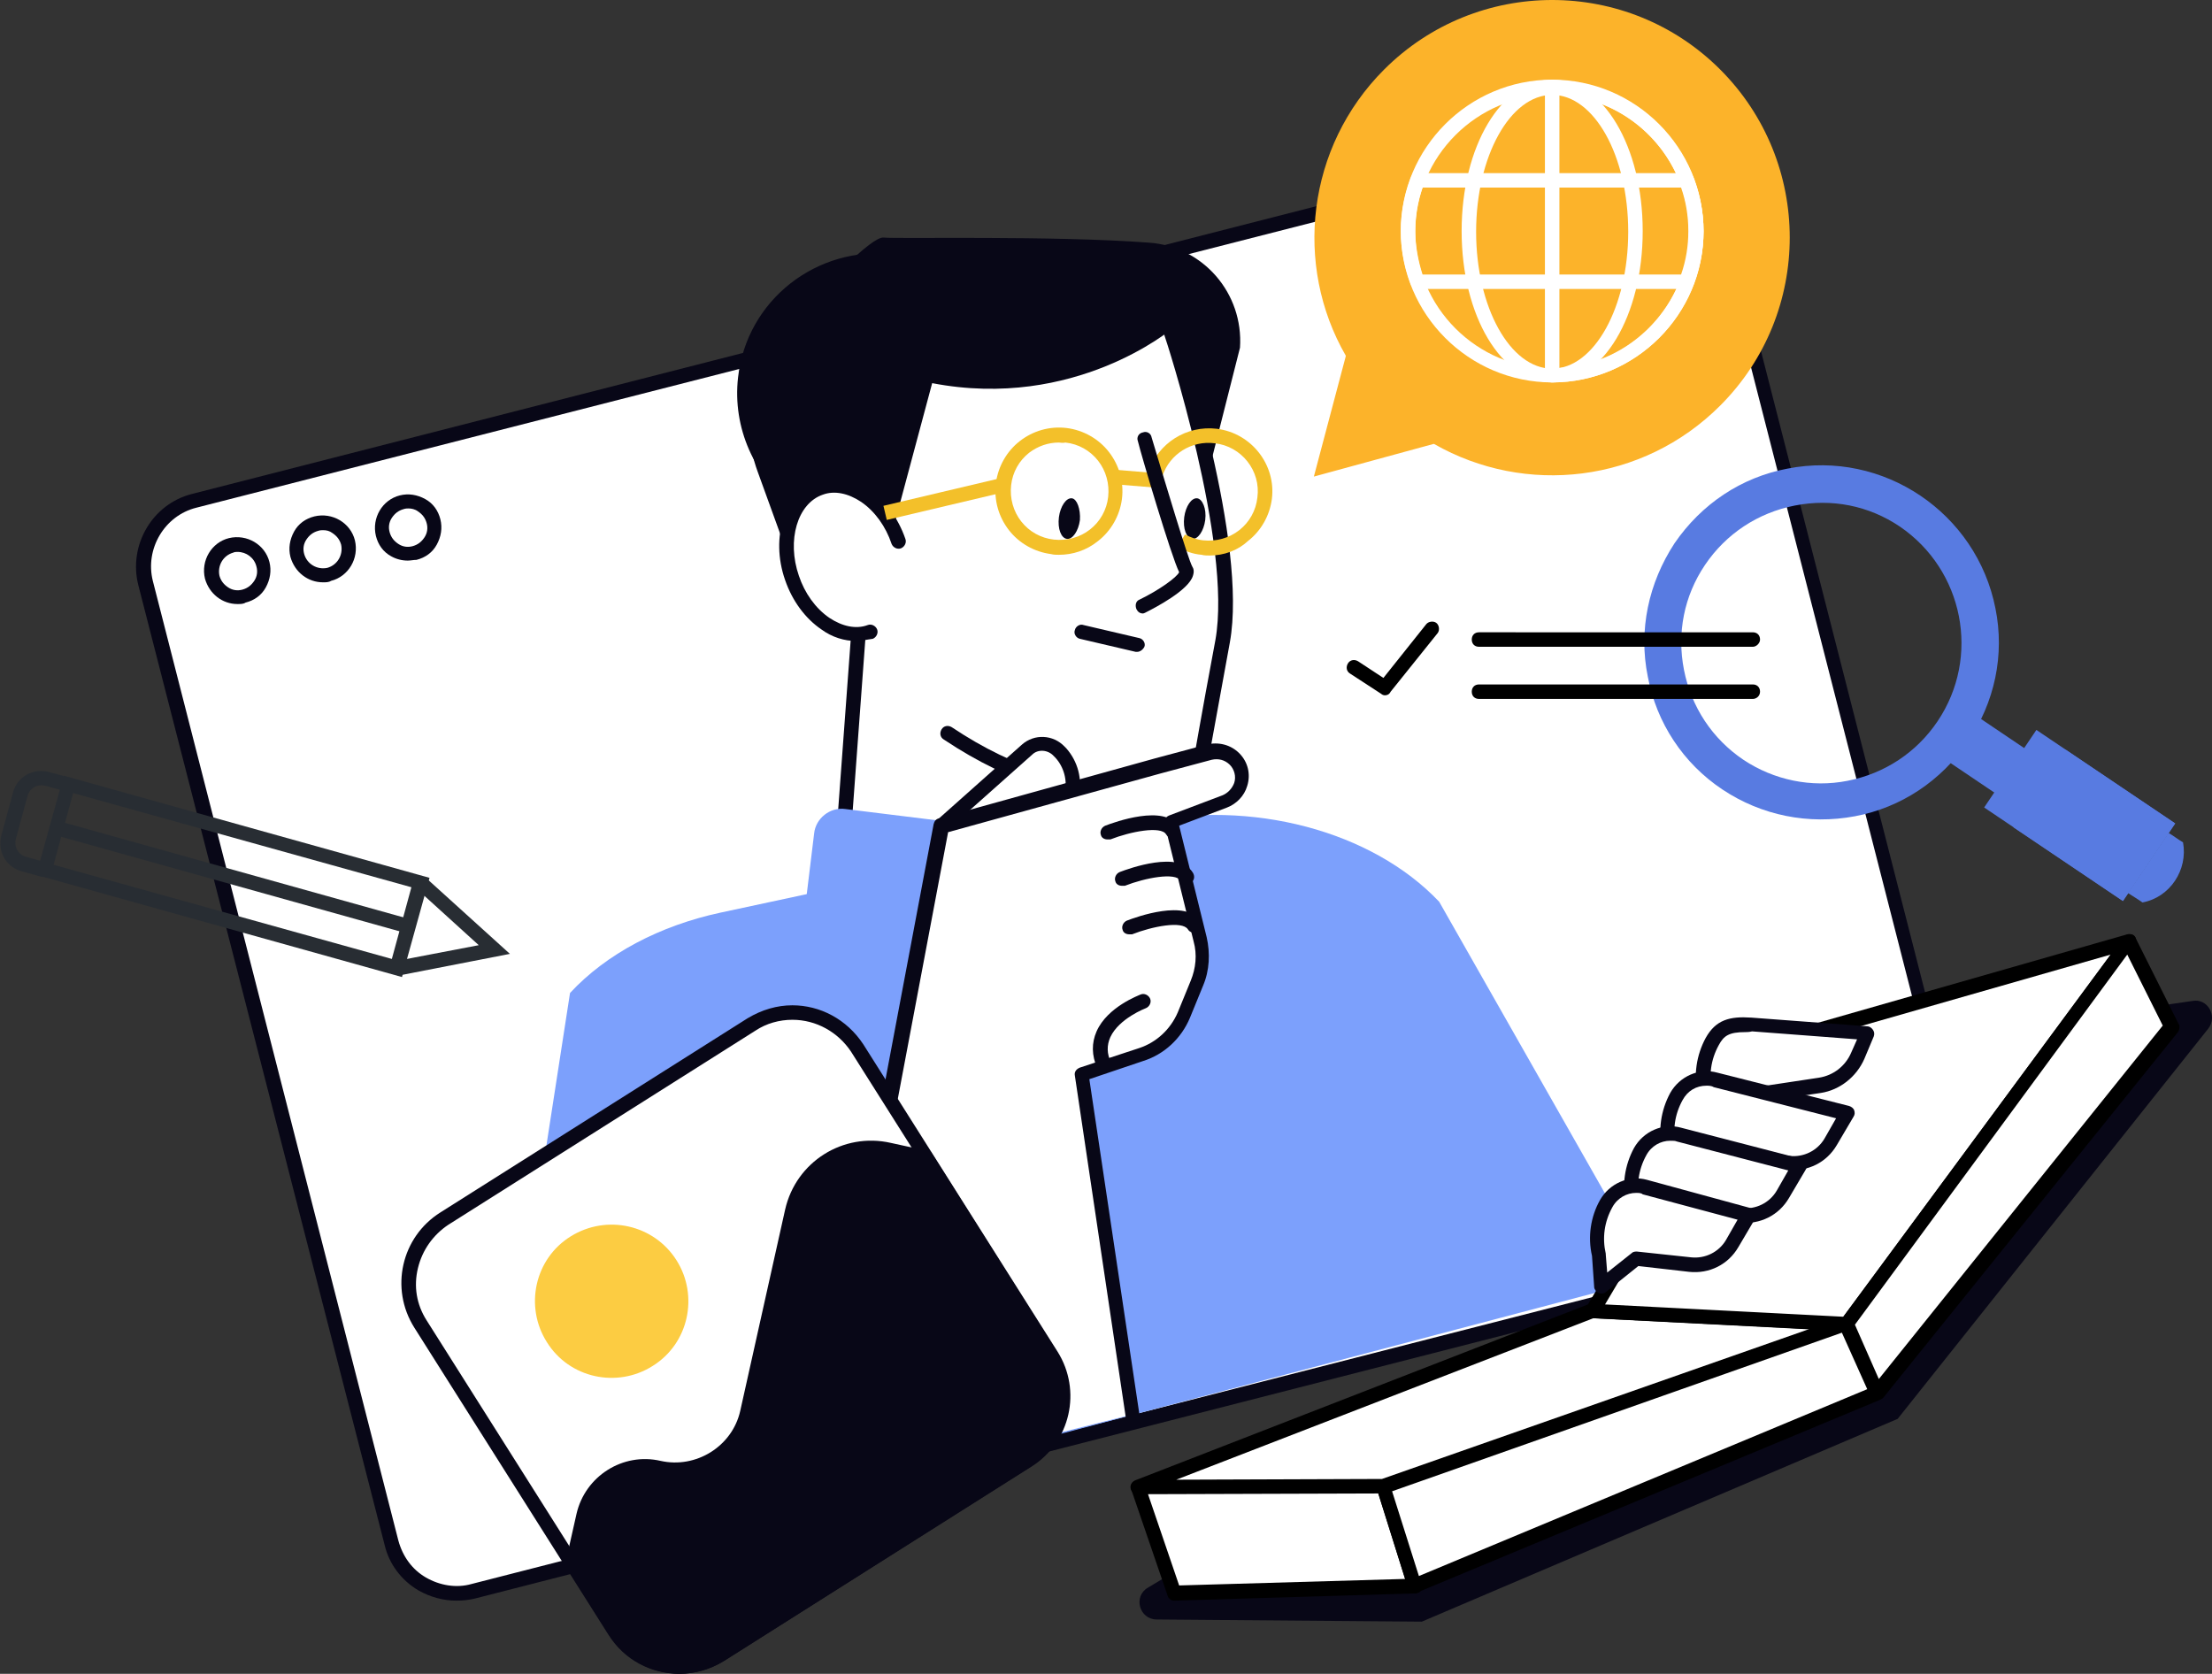
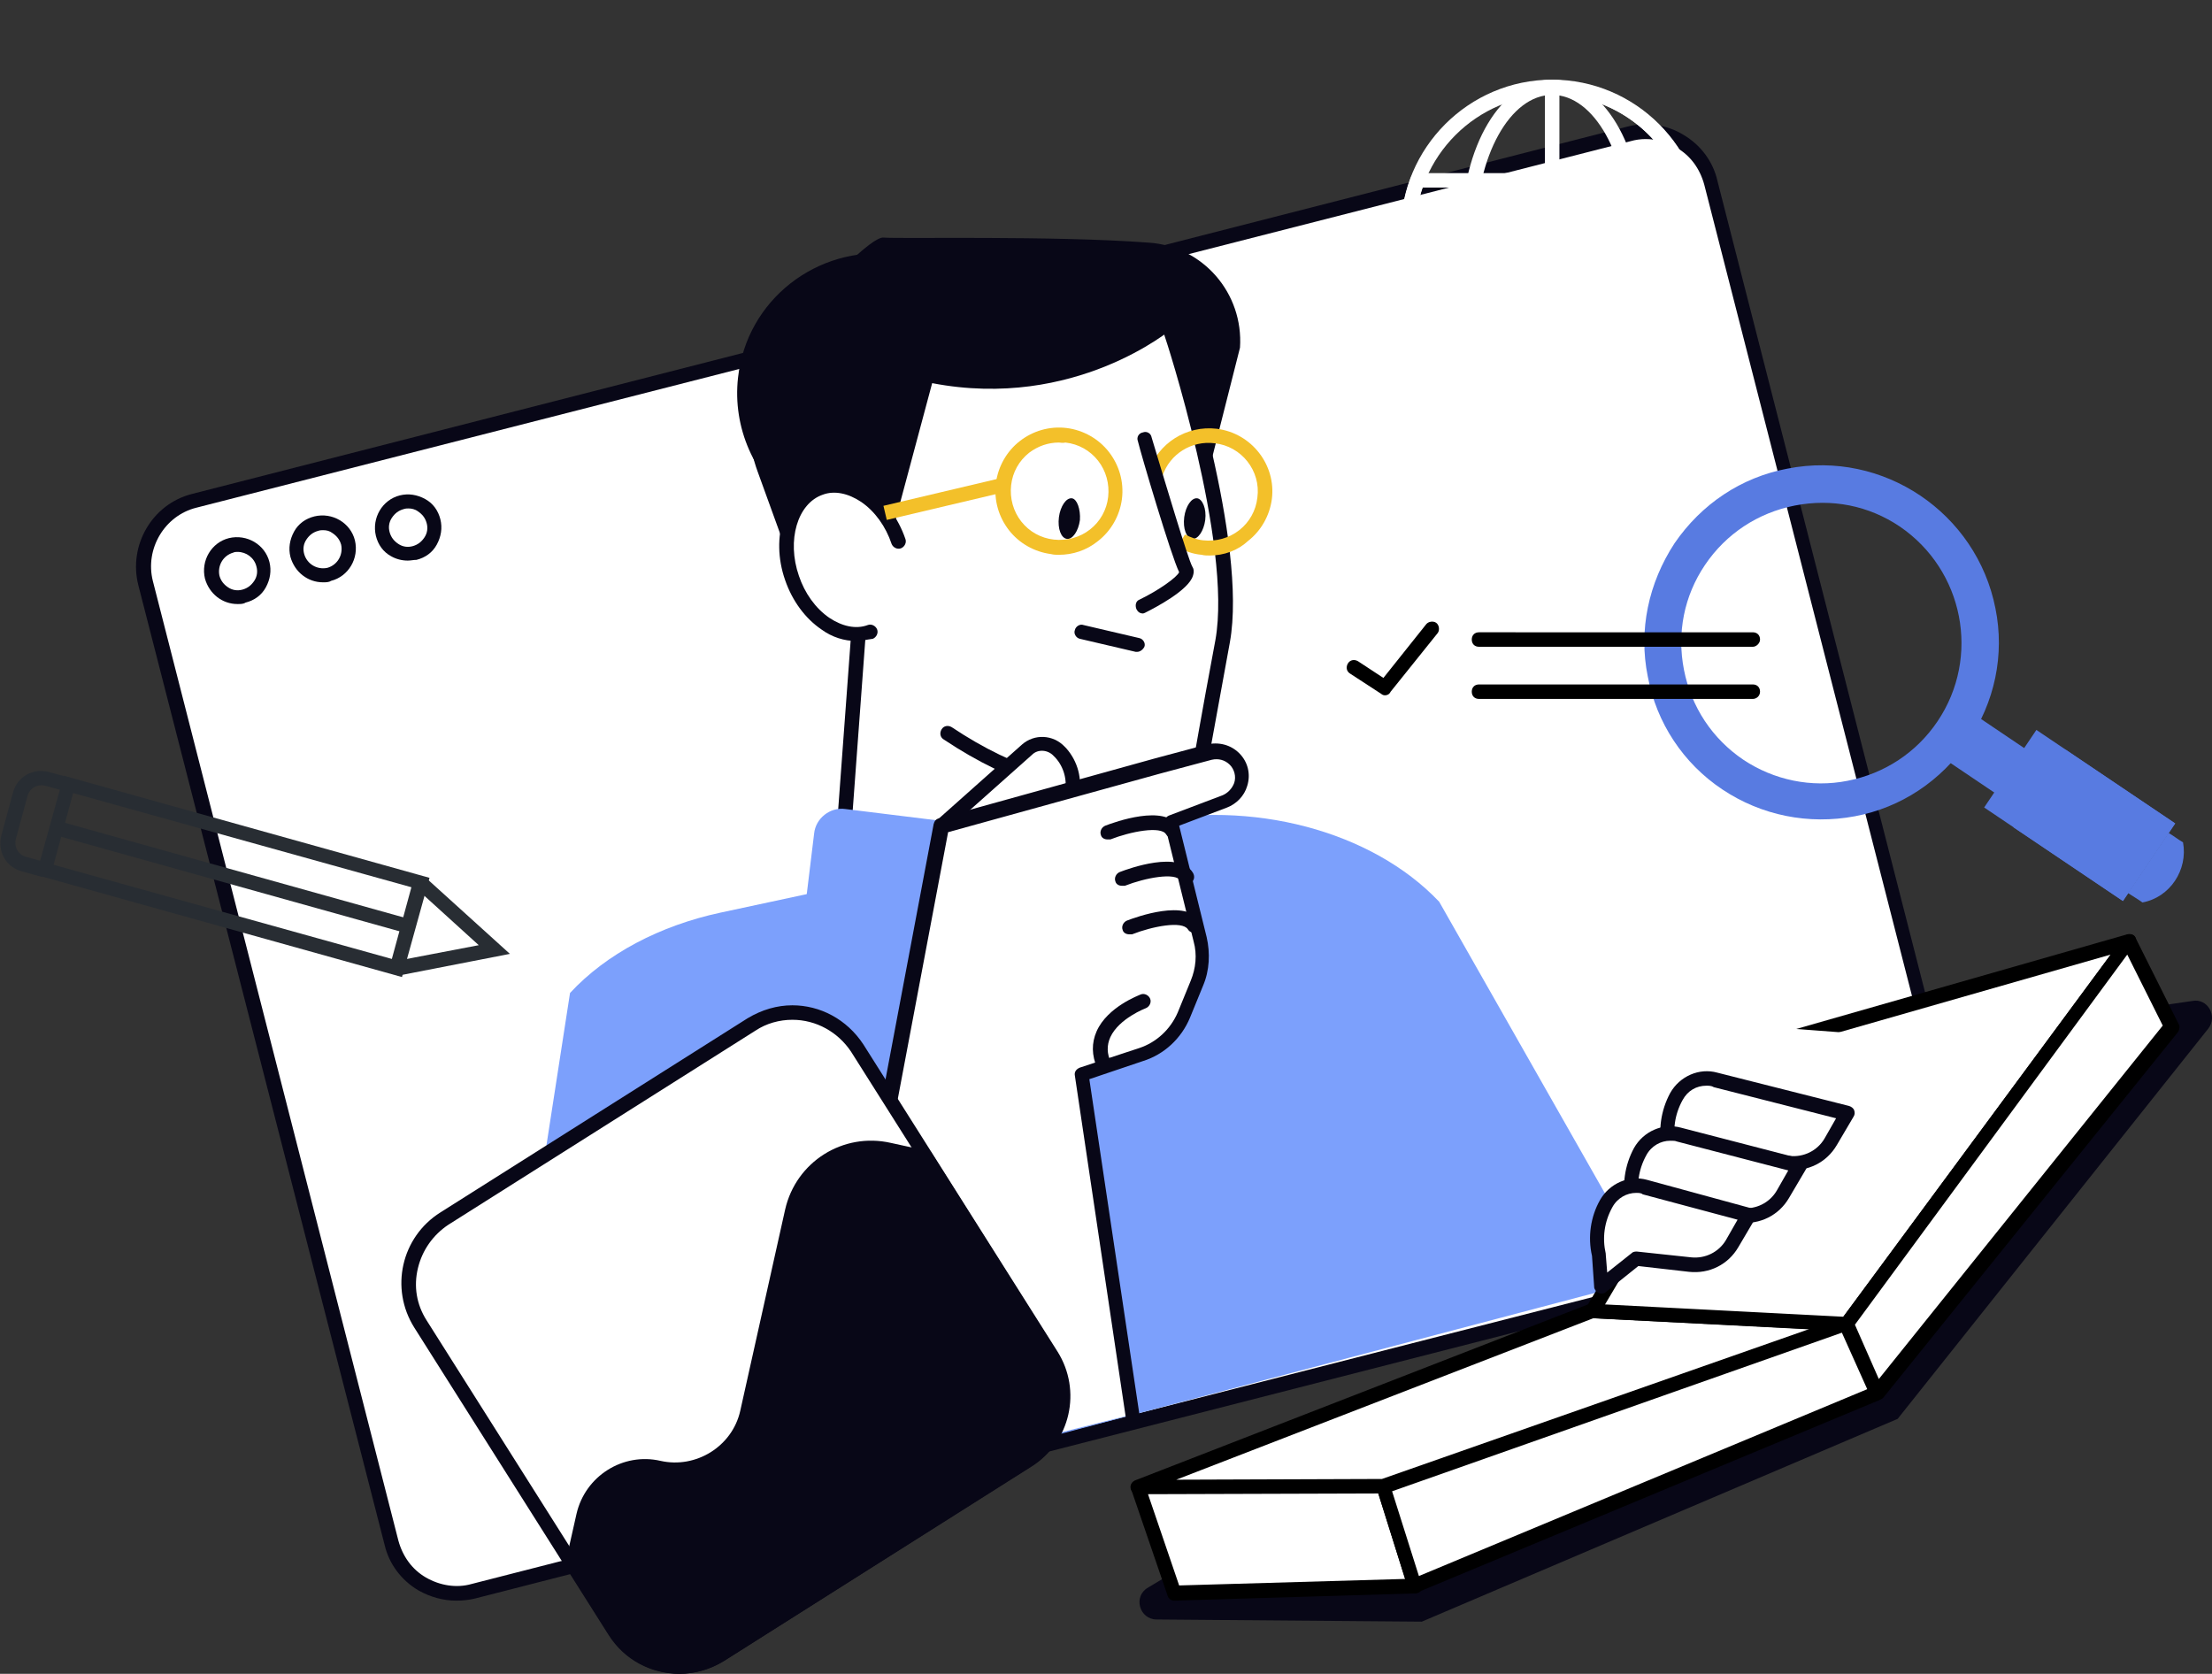
<svg xmlns="http://www.w3.org/2000/svg" version="1.1" id="Illustrations" x="0px" y="0px" viewBox="0 0 305.4 231.1" style="enable-background:new 0 0 305.4 231.1;" xml:space="preserve">
  <rect x="0" y="0" width="305.4" height="231.1" fill="#333333" stroke="none" />
  <style type="text/css">
	.st0{fill:#080717;}
	.st1{fill:#587BE1;}
	.st2{fill:#FFFFFF;}
	.st3{fill:#FCCC42;}
	.st4{fill:#7CA0FC;}
	.st5{fill:#1D1D1B;}
	.st6{fill:#FCB32A;}
	.st7{fill:#FFCF4B;}
	.st8{enable-background:new    ;}
	.st9{fill:#282D33;}
	.st10{fill:#010101;}
	.st11{fill:#FFCD00;}
	.st12{fill:#10101A;}
	.st13{fill:#FF7E64;}
	.st14{fill:#1F4142;}
	.st15{fill:#F3C02A;}
	.st16{fill:#212957;}
	.st17{fill:#99B9FF;}
	.st18{fill:#F8C44F;}
</style>
  <g>
    <g>
      <g>
        <path class="st2" d="M263.4,169L65.4,219.7c-5,1.3-10.1-1.7-11.3-6.7L20.1,80.5c-1.3-5,1.7-10.1,6.7-11.3l198.1-50.7     c5-1.3,10.1,1.7,11.3,6.7l33.9,132.5C271.4,162.7,268.4,167.7,263.4,169z" />
        <path class="st0" d="M63,221c-1.8,0-3.6-0.5-5.2-1.4c-2.4-1.4-4.1-3.7-4.7-6.3L19.1,80.8c-1.4-5.5,1.9-11.2,7.4-12.6l198.1-50.7     c2.7-0.7,5.5-0.3,7.8,1.1c2.4,1.4,4.1,3.7,4.7,6.3l33.9,132.5c1.4,5.5-1.9,11.2-7.4,12.6l0,0L65.6,220.7     C64.8,220.9,63.9,221,63,221z M227.2,19.2c-0.7,0-1.4,0.1-2.1,0.3L27.1,70.1c-4.4,1.1-7.1,5.7-6,10.1L55,212.7     c0.6,2.2,1.9,4,3.8,5.1c1.9,1.1,4.2,1.5,6.3,0.9L263.2,168l0.2,1l-0.2-1c4.4-1.1,7.1-5.7,6-10.1L235.3,25.5     c-0.6-2.2-1.9-4-3.8-5.1C230.1,19.6,228.7,19.2,227.2,19.2z" />
      </g>
      <g>
        <path class="st0" d="M32.8,83.4c-2.1,0-3.9-1.4-4.5-3.5c-0.6-2.5,0.9-5,3.3-5.6c2.5-0.6,5,0.9,5.6,3.3c0.3,1.2,0.1,2.4-0.5,3.5     c-0.6,1.1-1.6,1.8-2.8,2.1C33.6,83.4,33.2,83.4,32.8,83.4z M32.8,76.2c-0.2,0-0.4,0-0.6,0.1c-1.4,0.4-2.2,1.8-1.9,3.2     c0.2,0.7,0.6,1.2,1.2,1.6c0.6,0.4,1.3,0.5,2,0.3c0.7-0.2,1.2-0.6,1.6-1.2c0.4-0.6,0.5-1.3,0.3-2C35.1,77,34,76.2,32.8,76.2z" />
      </g>
      <g>
        <path class="st0" d="M44.6,80.4c-2.1,0-3.9-1.4-4.5-3.5c-0.3-1.2-0.1-2.4,0.5-3.5c0.6-1.1,1.6-1.8,2.8-2.1c2.5-0.6,5,0.9,5.6,3.3     v0c0.6,2.5-0.9,5-3.3,5.6C45.4,80.4,45,80.4,44.6,80.4z M44.6,73.2c-0.2,0-0.4,0-0.7,0.1c-0.7,0.2-1.2,0.6-1.6,1.2     c-0.4,0.6-0.5,1.3-0.3,2c0.4,1.4,1.8,2.2,3.2,1.9c1.4-0.4,2.2-1.8,1.9-3.2l0,0c-0.2-0.7-0.6-1.2-1.2-1.6     C45.5,73.3,45.1,73.2,44.6,73.2z" />
      </g>
      <g>
        <path class="st0" d="M56.3,77.4c-0.8,0-1.6-0.2-2.3-0.6c-1.1-0.6-1.8-1.6-2.1-2.8c-0.6-2.5,0.9-5,3.3-5.6     c1.2-0.3,2.4-0.1,3.5,0.5c1.1,0.6,1.8,1.6,2.1,2.8l0,0c0.3,1.2,0.1,2.4-0.5,3.5c-0.6,1.1-1.6,1.8-2.8,2.1     C57.1,77.3,56.7,77.4,56.3,77.4z M56.4,70.2c-0.2,0-0.4,0-0.7,0.1c-0.7,0.2-1.2,0.6-1.6,1.2c-0.4,0.6-0.5,1.3-0.3,2     c0.2,0.7,0.6,1.2,1.2,1.6c0.6,0.4,1.3,0.5,2,0.3c0.7-0.2,1.2-0.6,1.6-1.2c0.4-0.6,0.5-1.3,0.3-2v0c-0.2-0.7-0.6-1.2-1.2-1.6     C57.3,70.3,56.8,70.2,56.4,70.2z" />
      </g>
    </g>
-     <path class="st6" d="M181.4,65.8l4.4-16.6l0-0.1c-7.2-12.5-5.4-28.8,5.3-39.5c12.8-12.8,33.6-12.8,46.4,0   c12.8,12.8,12.8,33.6,0,46.4c-10.7,10.7-26.9,12.5-39.5,5.3l-0.1,0L181.4,65.8z" />
    <g>
      <rect x="271.7" y="97.6" transform="matrix(0.559 -0.829 0.829 0.559 34.542 274.708)" class="st1" width="7.4" height="14.6" />
      <path class="st1" d="M227.5,93.4c-1.3-6.4,0.1-12.9,3.7-18.4c3.7-5.4,9.2-9.1,15.6-10.3c13.2-2.6,26.1,6.1,28.7,19.3    c1.3,6.4-0.1,13-3.8,18.4c-3.7,5.4-9.2,9.1-15.6,10.3c-6.4,1.2-12.9-0.1-18.3-3.7C232.4,105.4,228.7,99.8,227.5,93.4z     M255.1,107.8c5.1-1,9.5-3.9,12.4-8.2c6-8.9,3.6-20.9-5.2-26.9c-4.3-2.9-9.4-3.9-14.5-2.9c-5.1,1-9.5,3.9-12.4,8.2    c-2.9,4.3-3.9,9.4-2.9,14.5c1,5.1,3.9,9.5,8.2,12.4C244.9,107.7,250.1,108.8,255.1,107.8z" />
      <rect x="280.5" y="101.1" transform="matrix(0.559 -0.83 0.83 0.559 33.231 287.788)" class="st1" width="12.9" height="23.1" />
      <rect x="282.5" y="104.9" transform="matrix(0.559 -0.83 0.83 0.559 32.995 290.055)" class="st1" width="12.9" height="18.2" />
      <path class="st1" d="M295.8,124.6c3.8-0.7,6.3-4.5,5.6-8.3c-0.7-0.4-1.3-0.9-2-1.3c-1.9,2.8-3.7,5.5-5.6,8.3    C294.4,123.7,295.1,124.1,295.8,124.6z" />
    </g>
    <g>
      <g>
        <g>
          <path class="st2" d="M113.1,66.8c4.9-1.8,7.7,0,9.3,1.9c0.2,0.3,0.4,0.5,0.6,0.8c-0.7-10.1,1.6-17.5,6.9-21.9      c4.6-3.8,11.6-5.4,20.3-4.5c6.5,0.7,11.7,2.5,11.7,2.5c0.2,0.1,0.3,0.2,0.3,0.3c0.4,1.2,9.6,29.1,7.1,42.8      c-2.5,13.7-3.3,18.1-3.3,18.1c0,0.2-0.1,0.3-0.3,0.4c-0.1,0.1-5.6,3.2-14.7,2.4l0.1,12c0,0.2-0.1,0.3-0.2,0.4      c-0.2,0.1-2.6,2-10.2,1.1c-5.3-0.6-13.1-2.7-24.4-7.7c-0.2-0.1-0.3-0.3-0.3-0.5l2-26.9c-3.7-0.2-7.5-3.3-9.1-8      C106.8,74.2,108.7,68.4,113.1,66.8z" />
          <path class="st0" d="M123.4,35.1c4.6,0.6,8.7,2.7,11.7,5.9c-13,2-23.7,12.7-25.4,26.9c-0.1,0.6-0.1,1.2-0.2,1.9      c-5.3-4-8.4-10.7-7.6-17.7C103.1,41.4,112.8,33.9,123.4,35.1z" />
          <path class="st0" d="M121.2,80.9l-11.6-2l-5-13.8c-2.5-6.8-1-14.4,3.9-19.8c5.4-6,11.9-12.7,13.5-12.5      c1.8,0.2,23.3-0.3,36.6,0.7c7.5,0.5,13.1,7,12.6,14.5l-3.9,15.4l-5.5-18c0,0-13.4,11.3-33.1,7.5L121.2,80.9z" />
          <g>
            <path class="st15" d="M146.2,76.6c-0.4,0-0.7,0-1.1-0.1c-2.3-0.3-4.4-1.5-5.8-3.3c-1.4-1.8-2.1-4.1-1.8-6.5       c0.3-2.3,1.5-4.4,3.3-5.8c1.8-1.4,4.1-2.1,6.5-1.8c2.3,0.3,4.4,1.5,5.8,3.3c1.4,1.8,2.1,4.1,1.8,6.5l0,0       c-0.3,2.3-1.5,4.4-3.3,5.8C150,76,148.1,76.6,146.2,76.6z M146.2,61.1c-1.5,0-2.9,0.5-4.1,1.4c-1.4,1.1-2.3,2.7-2.5,4.5       c-0.2,1.8,0.3,3.6,1.4,5c1.1,1.4,2.7,2.3,4.5,2.5c1.8,0.2,3.6-0.3,5-1.4c1.4-1.1,2.3-2.7,2.5-4.5l0,0c0.2-1.8-0.3-3.6-1.4-5       c-1.1-1.4-2.7-2.3-4.5-2.5C146.7,61.2,146.4,61.1,146.2,61.1z" />
          </g>
          <g>
            <path class="st0" d="M157,90c-0.1,0-0.2,0-0.2,0l-7.7-1.8c-0.5-0.1-0.9-0.7-0.7-1.2c0.1-0.5,0.7-0.9,1.2-0.7l7.7,1.8       c0.5,0.1,0.9,0.7,0.7,1.2C157.8,89.7,157.4,90,157,90z" />
          </g>
          <g>
            <path class="st2" d="M120.1,87.1c-4.1,1.4-8.9-1.9-10.8-7.4c-1.9-5.5-0.1-11.1,3.9-12.5c4.1-1.4,8.9,1.9,10.8,7.4L120.1,87.1z" />
            <path class="st0" d="M118.2,88.5c-1.6,0-3.3-0.5-4.8-1.6c-2.2-1.5-4-3.9-5-6.8c-2.1-6,0-12.2,4.5-13.7c2.3-0.8,4.8-0.4,7.1,1.2       c2.2,1.5,4,3.9,5,6.8c0.2,0.5-0.1,1.1-0.6,1.3c-0.5,0.2-1.1-0.1-1.3-0.6c-0.8-2.4-2.3-4.5-4.2-5.8c-1.8-1.2-3.7-1.6-5.3-1       c-3.5,1.2-5,6.3-3.3,11.2c0.8,2.4,2.3,4.5,4.2,5.8c1.8,1.2,3.7,1.6,5.3,1c0.5-0.2,1.1,0.1,1.3,0.6c0.2,0.5-0.1,1.1-0.6,1.3       C119.7,88.3,118.9,88.5,118.2,88.5z" />
          </g>
          <g>
-             <rect x="156.1" y="63" transform="matrix(8.147380e-02 -0.997 0.997 8.147380e-02 78.351 217.36)" class="st15" width="2" height="6.3" />
-           </g>
+             </g>
          <path class="st0" d="M149.1,71.8c-0.2,1.5-1,2.7-1.8,2.6c-0.8-0.1-1.3-1.4-1.1-3c0.2-1.5,1-2.7,1.8-2.6      C148.7,68.9,149.2,70.3,149.1,71.8z" />
          <path class="st0" d="M166.4,71.8c-0.2,1.5-1,2.7-1.8,2.6c-0.8-0.1-1.3-1.4-1.1-3c0.2-1.5,1-2.7,1.8-2.6      C166,68.9,166.6,70.2,166.4,71.8z" />
          <g>
            <rect x="122" y="67.9" transform="matrix(0.973 -0.23 0.23 0.973 -12.35 31.832)" class="st15" width="16.7" height="2" />
          </g>
          <g>
            <path class="st0" d="M154.1,110.3c-6.1,0-14.2-1.8-23.8-8.2c-0.5-0.3-0.6-0.9-0.3-1.4c0.3-0.5,0.9-0.6,1.4-0.3       c18.1,12.1,30.9,6.8,33.2,5.6c0.3-1.5,1.1-6.4,3.2-17.6c2.4-13.3-6.9-41.8-7-42c-0.2-0.5,0.1-1.1,0.6-1.3       c0.5-0.2,1.1,0.1,1.3,0.6c0.4,1.2,9.6,29.2,7.1,43c-2.5,13.7-3.3,18.1-3.3,18.1c-0.1,0.3-0.2,0.5-0.5,0.7       C165.6,107.7,161.3,110.3,154.1,110.3z M165.4,106.7L165.4,106.7L165.4,106.7z" />
          </g>
          <g>
            <path class="st0" d="M116.5,115.9C116.5,115.9,116.4,115.9,116.5,115.9c-0.6,0-1-0.5-1-1.1l2-27.1c0-0.6,0.5-1,1.1-0.9       c0.6,0,1,0.5,0.9,1.1l-2,27.1C117.5,115.5,117,115.9,116.5,115.9z" />
          </g>
          <g>
            <path class="st0" d="M150.5,122.6c-0.6,0-1-0.4-1-1l-0.1-12.4c0-0.6,0.4-1,1-1c0.6,0,1,0.4,1,1l0.1,12.4       C151.5,122.1,151.1,122.6,150.5,122.6C150.5,122.6,150.5,122.6,150.5,122.6z" />
          </g>
          <g>
            <path class="st15" d="M167,76.7c-0.4,0-0.7,0-1.1-0.1c-1.2-0.1-2.3-0.5-3.3-1.1l1-1.7c0.8,0.4,1.6,0.7,2.5,0.8       c1.8,0.2,3.6-0.3,5-1.4c1.4-1.1,2.3-2.7,2.5-4.5c0.5-3.7-2.2-7.1-5.9-7.5c-3.2-0.4-6.2,1.5-7.2,4.5l-1.9-0.6       c1.3-3.9,5.2-6.4,9.4-5.9c4.8,0.6,8.2,5,7.6,9.7c-0.3,2.3-1.5,4.4-3.3,5.8C170.9,76,169,76.7,167,76.7z" />
          </g>
          <g>
            <path class="st0" d="M157.8,84.7c-0.4,0-0.7-0.2-0.9-0.6c-0.2-0.5-0.1-1.1,0.4-1.3c2.7-1.3,5.2-3.1,5.5-3.8       c-1.1-2.2-5.3-16.4-5.7-18.1c-0.2-0.5,0.1-1.1,0.7-1.2c0.5-0.2,1.1,0.1,1.2,0.7c1.9,6.3,5,16.7,5.6,17.8       c0.2,0.3,0.3,0.7,0.1,1.3c-0.6,2-5.2,4.4-6.6,5.1C158.1,84.6,157.9,84.7,157.8,84.7z M162.9,79.1L162.9,79.1L162.9,79.1z" />
          </g>
        </g>
        <path class="st4" d="M113.5,138.3l34.9,4.3c2.1,0.3,4.1-1.3,4.3-3.4l2.3-18.9c0.3-2.1-1.3-4.1-3.4-4.3l-34.9-4.3     c-2.1-0.3-4.1,1.3-4.3,3.4l-2.3,18.9C109.9,136.1,111.4,138,113.5,138.3z" />
      </g>
      <path class="st4" d="M228.2,176.4l-29.5-51.9c-9.3-9.8-25.9-14.2-41.4-10.9L99.5,126c-8.4,1.8-15.8,5.7-20.8,11.1l-7.8,50.4l0,0    l32.6,21.8L228.2,176.4z" />
      <g>
        <path class="st2" d="M129.9,114l11.8-10.5c1.3-1.2,3.3-1,4.5,0.2l0.2,0.2c1.4,1.6,2,3.7,1.5,5.8l-0.9,3.8L129.9,114z" />
        <path class="st0" d="M129.9,115c-0.3,0-0.6-0.1-0.7-0.3c-0.4-0.4-0.3-1,0.1-1.4l11.8-10.5c1.7-1.5,4.3-1.4,5.9,0.3l0.2,0.2     c1.6,1.8,2.3,4.3,1.7,6.7l-0.9,3.8c-0.1,0.5-0.7,0.9-1.2,0.7c-0.5-0.1-0.9-0.7-0.7-1.2l0.9-3.8c0.4-1.7-0.1-3.6-1.3-4.9l-0.2-0.2     c-0.8-0.9-2.2-1-3-0.2l-11.8,10.5C130.3,114.9,130.1,115,129.9,115z" />
      </g>
      <g>
        <path class="st2" d="M112.5,206.3l17.4-92.3l29.9-8.3l7.1-1.9c2.7-0.7,5.2,1.8,4.4,4.5l0,0c-0.3,1.1-1.1,1.9-2.2,2.3l-7.4,2.8     l4,16.2c0.5,2,0.3,4.1-0.5,6.1l-1.8,4.4c-1.1,2.6-3.2,4.6-5.9,5.5l-8.2,2.7l7,47L112.5,206.3z" />
        <path class="st0" d="M112.5,207.3c-0.1,0-0.1,0-0.2,0c-0.5-0.1-0.9-0.6-0.8-1.2l17.4-92.3c0.1-0.4,0.3-0.7,0.7-0.8l29.9-8.3     l7.1-1.9c1.6-0.4,3.3,0,4.5,1.2c1.2,1.2,1.6,2.9,1.1,4.5c-0.4,1.4-1.5,2.5-2.8,3l-6.6,2.5l3.8,15.4c0.5,2.2,0.4,4.6-0.5,6.7     l-1.8,4.4c-1.2,2.9-3.6,5.1-6.5,6l-7.4,2.5l6.9,46.2c0.1,0.5-0.3,1.1-0.8,1.1c-0.5,0.1-1.1-0.3-1.1-0.8l-7-47     c-0.1-0.5,0.2-0.9,0.7-1.1l8.2-2.7c2.4-0.8,4.3-2.6,5.3-4.9l1.8-4.4c0.7-1.7,0.9-3.6,0.4-5.4l-4-16.2c-0.1-0.5,0.1-1,0.6-1.2     l7.4-2.8c0.7-0.3,1.3-0.9,1.6-1.7c0.3-0.9,0-1.9-0.6-2.5c-0.7-0.7-1.6-0.9-2.5-0.7l-7.1,1.9l-29.3,8.1l-17.3,91.7     C113.4,207,113,207.3,112.5,207.3z" />
      </g>
      <g>
        <path class="st0" d="M152.4,148.1c-0.4,0-0.8-0.2-0.9-0.6c-0.8-1.8-0.8-3.5-0.1-5.1c1.5-3.4,5.9-5,6.1-5.1     c0.5-0.2,1.1,0.1,1.3,0.6c0.2,0.5-0.1,1.1-0.6,1.3c0,0-3.7,1.4-4.9,4c-0.5,1.1-0.5,2.3,0.1,3.5c0.2,0.5,0,1.1-0.5,1.3     C152.7,148.1,152.6,148.1,152.4,148.1z" />
      </g>
      <g>
        <path class="st0" d="M155.9,129c-0.4,0-0.8-0.2-0.9-0.6c-0.2-0.5,0.1-1.1,0.6-1.3c1.3-0.5,8.2-3,10.1,0.1     c0.3,0.5,0.2,1.1-0.3,1.4c-0.5,0.3-1.1,0.2-1.4-0.3c-0.8-1.2-4.9-0.4-7.7,0.7C156.1,129,156,129,155.9,129z" />
      </g>
      <g>
        <path class="st0" d="M154.9,122.3c-0.4,0-0.8-0.2-0.9-0.6c-0.2-0.5,0.1-1.1,0.6-1.3c1.3-0.5,8.2-3,10.1,0.1     c0.3,0.5,0.2,1.1-0.3,1.4c-0.5,0.3-1.1,0.2-1.4-0.3c-0.7-1.2-4.9-0.4-7.7,0.7C155.2,122.3,155.1,122.3,154.9,122.3z" />
      </g>
      <g>
        <path class="st0" d="M152.9,115.9c-0.4,0-0.8-0.2-0.9-0.6c-0.2-0.5,0.1-1.1,0.6-1.3c1.3-0.5,8.2-3,10.1,0.1     c0.3,0.5,0.2,1.1-0.3,1.4c-0.5,0.3-1.1,0.2-1.4-0.3c-0.7-1.2-4.9-0.4-7.7,0.7C153.2,115.9,153,115.9,152.9,115.9z" />
      </g>
    </g>
    <g>
      <g>
        <path class="st2" d="M93.8,230.1c-3.6,0-7-1.8-8.9-4.9l-26.8-42.4c-1.5-2.4-2-5.2-1.4-7.9c0.6-2.7,2.3-5.1,4.6-6.6l42.4-26.8     c1.7-1.1,3.6-1.6,5.6-1.6c3.6,0,7,1.8,8.9,4.9l26.8,42.4c1.5,2.4,2,5.2,1.4,7.9c-0.6,2.7-2.3,5.1-4.6,6.6l-42.4,26.8     C97.8,229.5,95.8,230.1,93.8,230.1z" />
        <path class="st0" d="M109.4,140.8L109.4,140.8c3.3,0,6.3,1.7,8.1,4.4l26.8,42.4c1.4,2.2,1.8,4.7,1.2,7.2c-0.6,2.5-2.1,4.6-4.2,6     l-42.4,26.8c-1.5,1-3.3,1.5-5.1,1.5c-3.3,0-6.3-1.7-8.1-4.4l-26.8-42.4c-1.4-2.2-1.8-4.7-1.2-7.2c0.6-2.5,2.1-4.6,4.2-6     l42.4-26.8C105.8,141.3,107.6,140.8,109.4,140.8L109.4,140.8z M109.4,138.8c-2.1,0-4.2,0.6-6.2,1.8l-42.4,26.8     c-5.4,3.4-7,10.5-3.6,15.9l26.8,42.4c2.2,3.5,5.9,5.4,9.8,5.4c2.1,0,4.2-0.6,6.2-1.8l42.4-26.8c5.4-3.4,7-10.5,3.6-15.9     l-26.8-42.4C116.9,140.7,113.2,138.8,109.4,138.8L109.4,138.8z" />
      </g>
-       <path class="st3" d="M93.4,174c3.1,4.9,1.7,11.5-3.3,14.6c-4.9,3.1-11.5,1.7-14.6-3.3c-3.1-4.9-1.7-11.5,3.3-14.6    C83.8,167.6,90.3,169.1,93.4,174z" />
      <path class="st0" d="M84.1,225.7l-6.1-9.6l1.6-7.1c1.2-5.2,6.4-8.5,11.6-7.3l0,0c4.9,1.1,9.9-2,11-6.9l6.2-27.8    c1.5-6.6,8-10.7,14.6-9.2l5.5,1.2l17.4,27.6c3.4,5.4,1.8,12.5-3.6,15.9L100,229.3C94.6,232.7,87.5,231.1,84.1,225.7z" />
    </g>
    <g>
      <path class="st0" d="M304.9,142L262,195.9l-65.7,28l-36.6-0.3c-2.4,0-3.3-3.2-1.2-4.4l66.1-39.7l19.7-32.8l58.4-8.5    C304.8,137.8,306.2,140.3,304.9,142z" />
      <g>
        <polygon class="st2" points="254.9,182.8 219.9,181 157.1,205.3 191,205.3    " />
        <path d="M157.1,206.3c-0.5,0-0.9-0.3-1-0.8c-0.1-0.5,0.2-0.9,0.6-1.1l62.8-24.4c0.1-0.1,0.3-0.1,0.4-0.1l35.1,1.8     c0.5,0,0.9,0.4,0.9,0.9c0.1,0.5-0.2,0.9-0.7,1.1l-63.9,22.5c-0.1,0-0.2,0.1-0.3,0.1L157.1,206.3     C157.1,206.3,157.1,206.3,157.1,206.3z M220,182l-57.6,22.3l28.4-0.1l59-20.7L220,182z" />
      </g>
      <g>
        <polygon class="st2" points="162.1,220 157.1,205.3 191,205.3 195.3,219    " />
        <path d="M162.1,221c-0.4,0-0.8-0.3-0.9-0.7l-5-14.6c-0.1-0.3-0.1-0.6,0.1-0.9c0.2-0.3,0.5-0.4,0.8-0.4l33.9-0.1c0,0,0,0,0,0     c0.4,0,0.8,0.3,1,0.7l4.3,13.7c0.1,0.3,0,0.6-0.1,0.9c-0.2,0.3-0.5,0.4-0.8,0.4L162.1,221C162.1,221,162.1,221,162.1,221z      M158.5,206.3l4.3,12.6l31.2-0.9l-3.7-11.8L158.5,206.3z" />
      </g>
      <g>
        <polygon class="st2" points="259.2,192.3 254.9,182.8 191,205.3 195.3,219    " />
        <path d="M195.3,220c-0.1,0-0.3,0-0.4-0.1c-0.3-0.1-0.4-0.3-0.5-0.6l-4.3-13.7c-0.2-0.5,0.1-1.1,0.6-1.2l63.9-22.5     c0.5-0.2,1,0.1,1.2,0.5l4.2,9.5c0.1,0.2,0.1,0.5,0,0.8c-0.1,0.3-0.3,0.4-0.5,0.6l-63.9,26.6C195.5,220,195.4,220,195.3,220z      M192.2,205.9l3.7,11.7l61.9-25.8l-3.5-7.8L192.2,205.9z" />
      </g>
      <g>
        <polygon class="st2" points="241.1,145.1 219.9,181 254.9,182.8 293.9,130    " />
        <path d="M254.9,183.8C254.9,183.8,254.9,183.8,254.9,183.8l-35.1-1.8c-0.3,0-0.7-0.2-0.8-0.5c-0.2-0.3-0.2-0.7,0-1l21.3-35.9     c0.1-0.2,0.3-0.4,0.6-0.5l52.8-15.1c0.4-0.1,0.9,0,1.1,0.4c0.2,0.4,0.2,0.8,0,1.2l-39,52.8C255.5,183.7,255.2,183.8,254.9,183.8z      M221.6,180.1l32.9,1.7l36.9-50l-49.6,14.2L221.6,180.1z" />
      </g>
      <g>
        <polygon class="st2" points="299.8,141.8 293.9,130 254.9,182.8 259.2,192.3    " />
        <path d="M259.2,193.3c0,0-0.1,0-0.1,0c-0.3,0-0.6-0.3-0.8-0.6l-4.2-9.5c-0.1-0.3-0.1-0.7,0.1-1l39-52.8c0.2-0.3,0.5-0.4,0.9-0.4     c0.3,0,0.7,0.2,0.8,0.6l5.9,11.8c0.2,0.3,0.1,0.8-0.1,1.1L260,193C259.8,193.2,259.5,193.3,259.2,193.3z M256.1,182.9l3.3,7.5     l39.2-48.8l-4.9-9.8L256.1,182.9z" />
      </g>
    </g>
    <g>
      <g>
        <path class="st9" d="M55.5,134.9L5,120.8l3.8-13.7l50.5,14.1L55.5,134.9z M7.4,119.4l46.7,13l2.7-9.9l-46.7-13L7.4,119.4z" />
      </g>
      <g>
        <rect x="31.1" y="95.8" transform="matrix(0.269 -0.963 0.963 0.269 -93.072 119.465)" class="st9" width="2" height="50.5" />
      </g>
      <g>
        <path class="st9" d="M5.9,121.1L3,120.3c-2.2-0.6-3.4-2.8-2.8-5l1.6-5.9c0.6-2.2,2.8-3.4,5-2.8l2.9,0.8l-0.5,1.9l-2.9-0.8     c-1.1-0.3-2.2,0.3-2.5,1.4l-1.6,5.9c-0.3,1.1,0.3,2.2,1.4,2.5l2.9,0.8L5.9,121.1z" />
      </g>
      <g>
        <polygon class="st9" points="55,134.7 54.6,132.7 66.1,130.5 57.4,122.6 58.8,121.2 70.4,131.7    " />
      </g>
    </g>
    <g>
      <g>
        <path d="M242,89.3h-37.8c-0.6,0-1-0.4-1-1c0-0.6,0.4-1,1-1H242c0.6,0,1,0.4,1,1C243,88.8,242.5,89.3,242,89.3z" />
      </g>
      <g>
        <path d="M242,96.5h-37.8c-0.6,0-1-0.4-1-1c0-0.6,0.4-1,1-1H242c0.6,0,1,0.4,1,1C243,96.1,242.5,96.5,242,96.5z" />
      </g>
      <g>
        <path d="M191.2,96c-0.2,0-0.4-0.1-0.5-0.2l-4.3-2.8c-0.5-0.3-0.6-0.9-0.3-1.4c0.3-0.5,0.9-0.6,1.4-0.3l3.5,2.3l5.9-7.4     c0.3-0.4,1-0.5,1.4-0.2c0.4,0.3,0.5,1,0.2,1.4l-6.5,8.1C191.8,95.9,191.5,96,191.2,96z" />
      </g>
    </g>
    <g>
      <g>
        <path class="st2" d="M214.3,52.8c-11.5,0-20.9-9.4-20.9-20.9c0-11.5,9.4-20.9,20.9-20.9c11.5,0,20.9,9.4,20.9,20.9     C235.2,43.4,225.8,52.8,214.3,52.8z M214.3,13.1c-10.4,0-18.9,8.5-18.9,18.9c0,10.4,8.5,18.9,18.9,18.9     c10.4,0,18.9-8.5,18.9-18.9C233.2,21.5,224.7,13.1,214.3,13.1z" />
      </g>
      <g>
        <path class="st2" d="M214.3,52.8c-7,0-12.5-9.2-12.5-20.9c0-11.7,5.5-20.9,12.5-20.9c7,0,12.5,9.2,12.5,20.9     C226.8,43.6,221.3,52.8,214.3,52.8z M214.3,13.1c-5.8,0-10.5,8.5-10.5,18.9c0,10.4,4.7,18.9,10.5,18.9c5.8,0,10.5-8.5,10.5-18.9     C224.8,21.5,220.1,13.1,214.3,13.1z" />
      </g>
      <g>
        <path class="st2" d="M214.3,52.8c-0.6,0-1-0.4-1-1V12.1c0-0.6,0.4-1,1-1c11.5,0,20.9,9.4,20.9,20.9     C235.2,43.4,225.8,52.8,214.3,52.8z M215.3,13.1v37.7c9.9-0.5,17.9-8.8,17.9-18.8C233.2,21.9,225.2,13.6,215.3,13.1z" />
      </g>
      <g>
        <path class="st2" d="M232.9,39.9h-37.2c-0.4,0-0.8-0.3-0.9-0.6c-0.9-2.4-1.4-4.9-1.4-7.4c0-2.5,0.5-5,1.4-7.4     c0.1-0.4,0.5-0.6,0.9-0.6h37.2c0.4,0,0.8,0.3,0.9,0.6c0.9,2.4,1.4,4.9,1.4,7.4c0,2.5-0.5,5-1.4,7.4     C233.7,39.7,233.3,39.9,232.9,39.9z M196.4,37.9h35.7c0.7-2,1-4,1-6c0-2-0.3-4-1-6h-35.7c-0.7,2-1,4-1,6     C195.4,33.9,195.8,36,196.4,37.9z" />
      </g>
    </g>
    <g>
      <g>
        <path class="st2" d="M240.6,151.4l-3.8,5.8l-1.4-6.2c-0.5-2.4-0.2-4.9,1-7.1l0,0c1-1.9,2.3-2.4,5.4-2.3l15.9,1.2l-1.3,3.1     c-0.9,2.2-2.9,3.7-5.3,4.1L240.6,151.4z" />
-         <path class="st0" d="M236.8,158.1c-0.1,0-0.1,0-0.2,0c-0.4-0.1-0.7-0.4-0.8-0.8l-1.4-6.2c-0.6-2.6-0.2-5.4,1.1-7.8     c1.4-2.5,3.3-3,6.3-2.8l16,1.2c0.3,0,0.6,0.2,0.8,0.5c0.2,0.3,0.2,0.6,0.1,0.9l-1.3,3.1c-1.1,2.5-3.4,4.3-6,4.7l-10.1,1.5     l-3.5,5.4C237.5,158,237.2,158.1,236.8,158.1z M241,142.5c-2.3,0-3,0.5-3.7,1.8c-1.1,2-1.4,4.2-0.9,6.4l0.9,3.9l2.5-3.8     c0.2-0.2,0.4-0.4,0.7-0.4l10.6-1.6c2-0.3,3.7-1.6,4.5-3.5l0.8-1.8l-14.5-1.1C241.5,142.5,241.2,142.5,241,142.5z" />
      </g>
      <g>
        <path class="st2" d="M235.6,158.9l-3.8,5.8l-1.4-6.2c-0.5-2.4-0.2-4.9,1-7.1l0,0c1-1.9,3.3-2.9,5.4-2.3l18.2,4.6l-2.3,3.9     c-1.2,2-3.5,3.2-5.8,2.9L235.6,158.9z" />
        <path class="st0" d="M231.9,165.7c-0.1,0-0.1,0-0.2,0c-0.4-0.1-0.7-0.4-0.8-0.8l-1.4-6.2c-0.6-2.6-0.2-5.4,1.1-7.8     c1.3-2.3,4-3.5,6.5-2.8l18.2,4.6c0.3,0.1,0.6,0.3,0.7,0.6c0.1,0.3,0.1,0.6-0.1,0.9l-2.3,3.9c-1.4,2.4-4,3.7-6.8,3.4l-10.7-1.5     l-3.4,5.2C232.5,165.5,232.2,165.7,231.9,165.7z M235.6,149.9c-1.4,0-2.6,0.7-3.3,2c-1.1,2-1.4,4.2-0.9,6.4l0.9,3.9l2.5-3.8     c0.2-0.3,0.6-0.5,1-0.4l11.3,1.6c1.9,0.2,3.8-0.7,4.8-2.4l1.6-2.8l-16.9-4.3C236.3,149.9,235.9,149.9,235.6,149.9z" />
      </g>
      <g>
        <path class="st2" d="M230.7,166.5l-3.8,5.8l-1.4-6.2c-0.5-2.4-0.2-4.9,1-7.1l0,0c1-1.9,3.3-2.9,5.4-2.3l16.6,4.3l-2.3,3.9     c-1.2,2-3.5,3.2-5.8,2.9L230.7,166.5z" />
        <path class="st0" d="M226.9,173.3c-0.1,0-0.1,0-0.2,0c-0.4-0.1-0.7-0.4-0.8-0.8l-1.4-6.2c-0.6-2.6-0.2-5.4,1.1-7.8     c1.3-2.3,4-3.5,6.5-2.8l16.6,4.3c0.3,0.1,0.6,0.3,0.7,0.6c0.1,0.3,0.1,0.6-0.1,0.9l-2.3,3.9c-1.4,2.4-4,3.7-6.8,3.4l-9.1-1.2     l-3.4,5.2C227.5,173.1,227.2,173.3,226.9,173.3z M230.6,157.5c-1.3,0-2.6,0.7-3.3,2c-1.1,2-1.4,4.2-0.9,6.4l0.9,3.9l2.5-3.8     c0.2-0.3,0.6-0.5,1-0.4l9.7,1.2c1.9,0.2,3.8-0.7,4.8-2.4l1.6-2.8l-15.4-4C231.3,157.5,231,157.5,230.6,157.5z" />
      </g>
      <g>
        <path class="st2" d="M225.9,173.7l-4.9,3.9l-0.3-4.4c-0.5-2.4-0.2-4.9,1-7.1l0,0c1-1.9,3.3-2.9,5.4-2.3l14.3,3.9l-2.3,3.9     c-1.2,2-3.5,3.2-5.8,2.9L225.9,173.7z" />
        <path class="st0" d="M221.1,178.6c-0.1,0-0.3,0-0.4-0.1c-0.3-0.1-0.6-0.5-0.6-0.8l-0.3-4.3c-0.6-2.6-0.2-5.4,1.1-7.7     c1.3-2.3,4-3.5,6.5-2.8l14.3,3.9c0.3,0.1,0.5,0.3,0.7,0.6c0.1,0.3,0.1,0.6-0.1,0.9l-2.3,3.9c-1.4,2.4-4,3.7-6.8,3.4l-7-0.8     l-4.5,3.6C221.5,178.6,221.3,178.6,221.1,178.6z M225.9,164.7c-1.3,0-2.6,0.7-3.3,2c-1.1,2-1.4,4.2-0.9,6.4c0,0,0,0.1,0,0.1     l0.2,2.5l3.4-2.7c0.2-0.2,0.5-0.2,0.7-0.2l7.5,0.8c1.9,0.2,3.8-0.7,4.8-2.4l1.6-2.8l-13.1-3.5     C226.6,164.7,226.2,164.7,225.9,164.7z" />
      </g>
    </g>
  </g>
</svg>